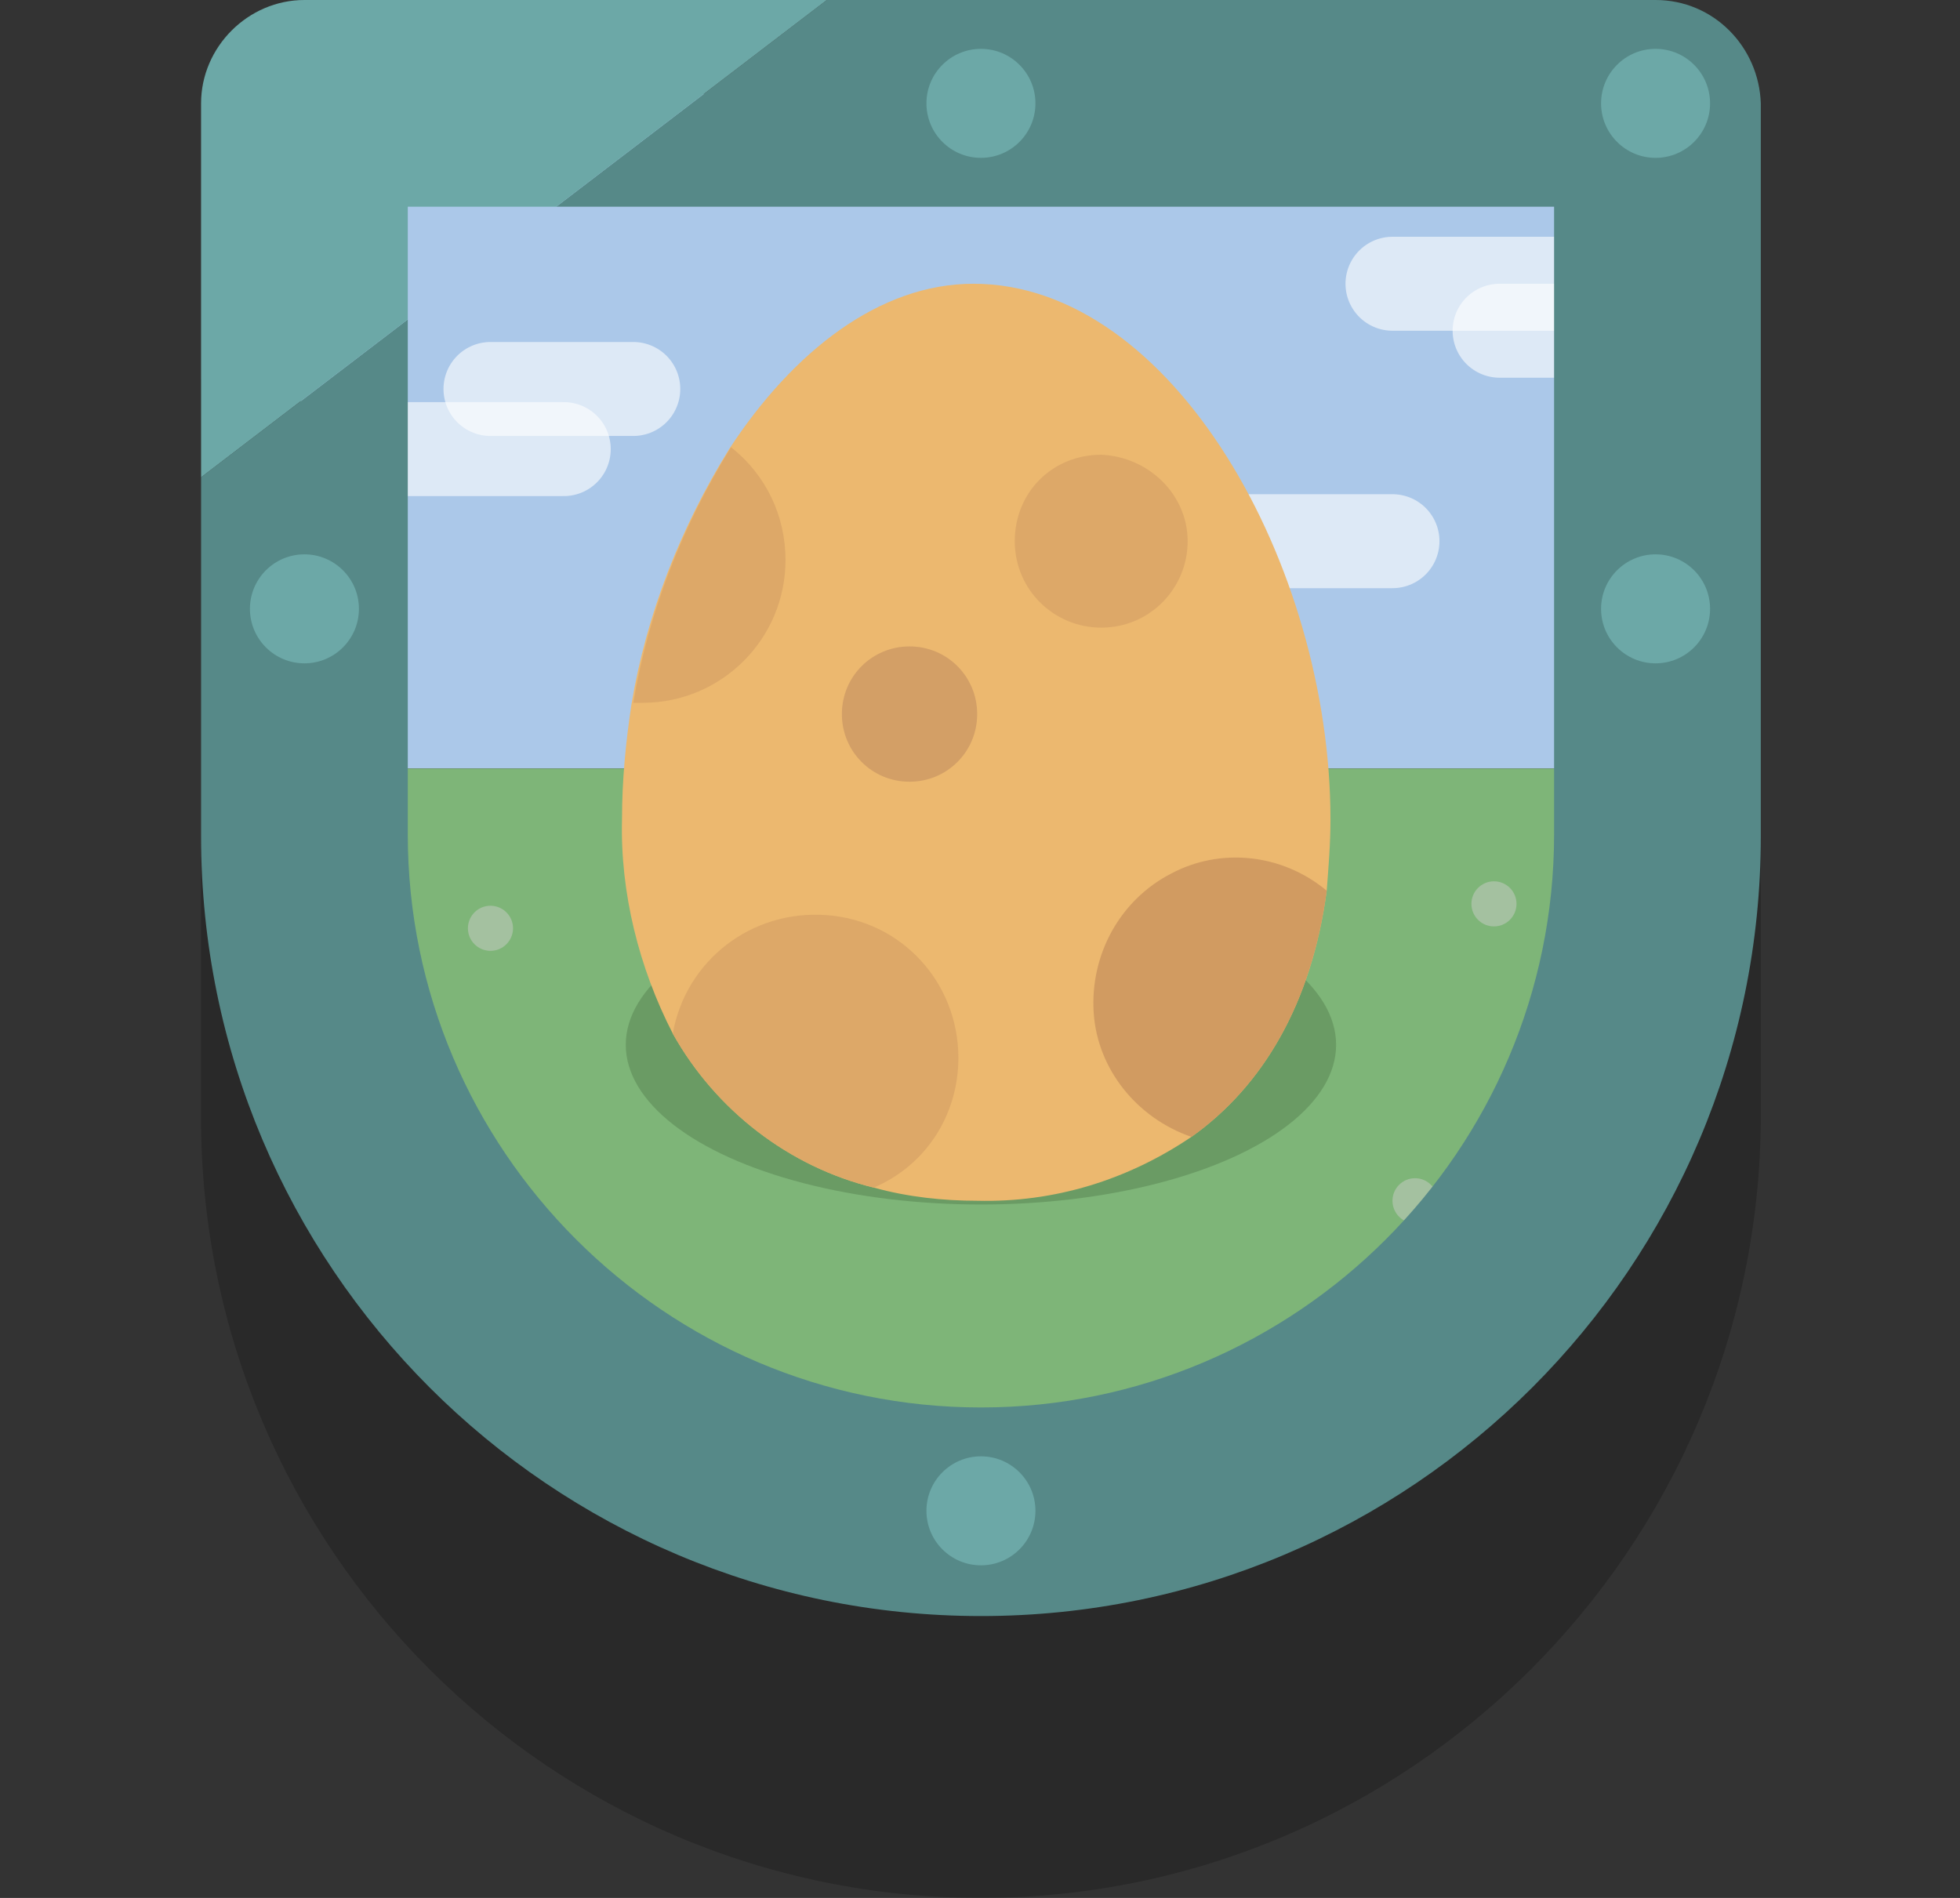
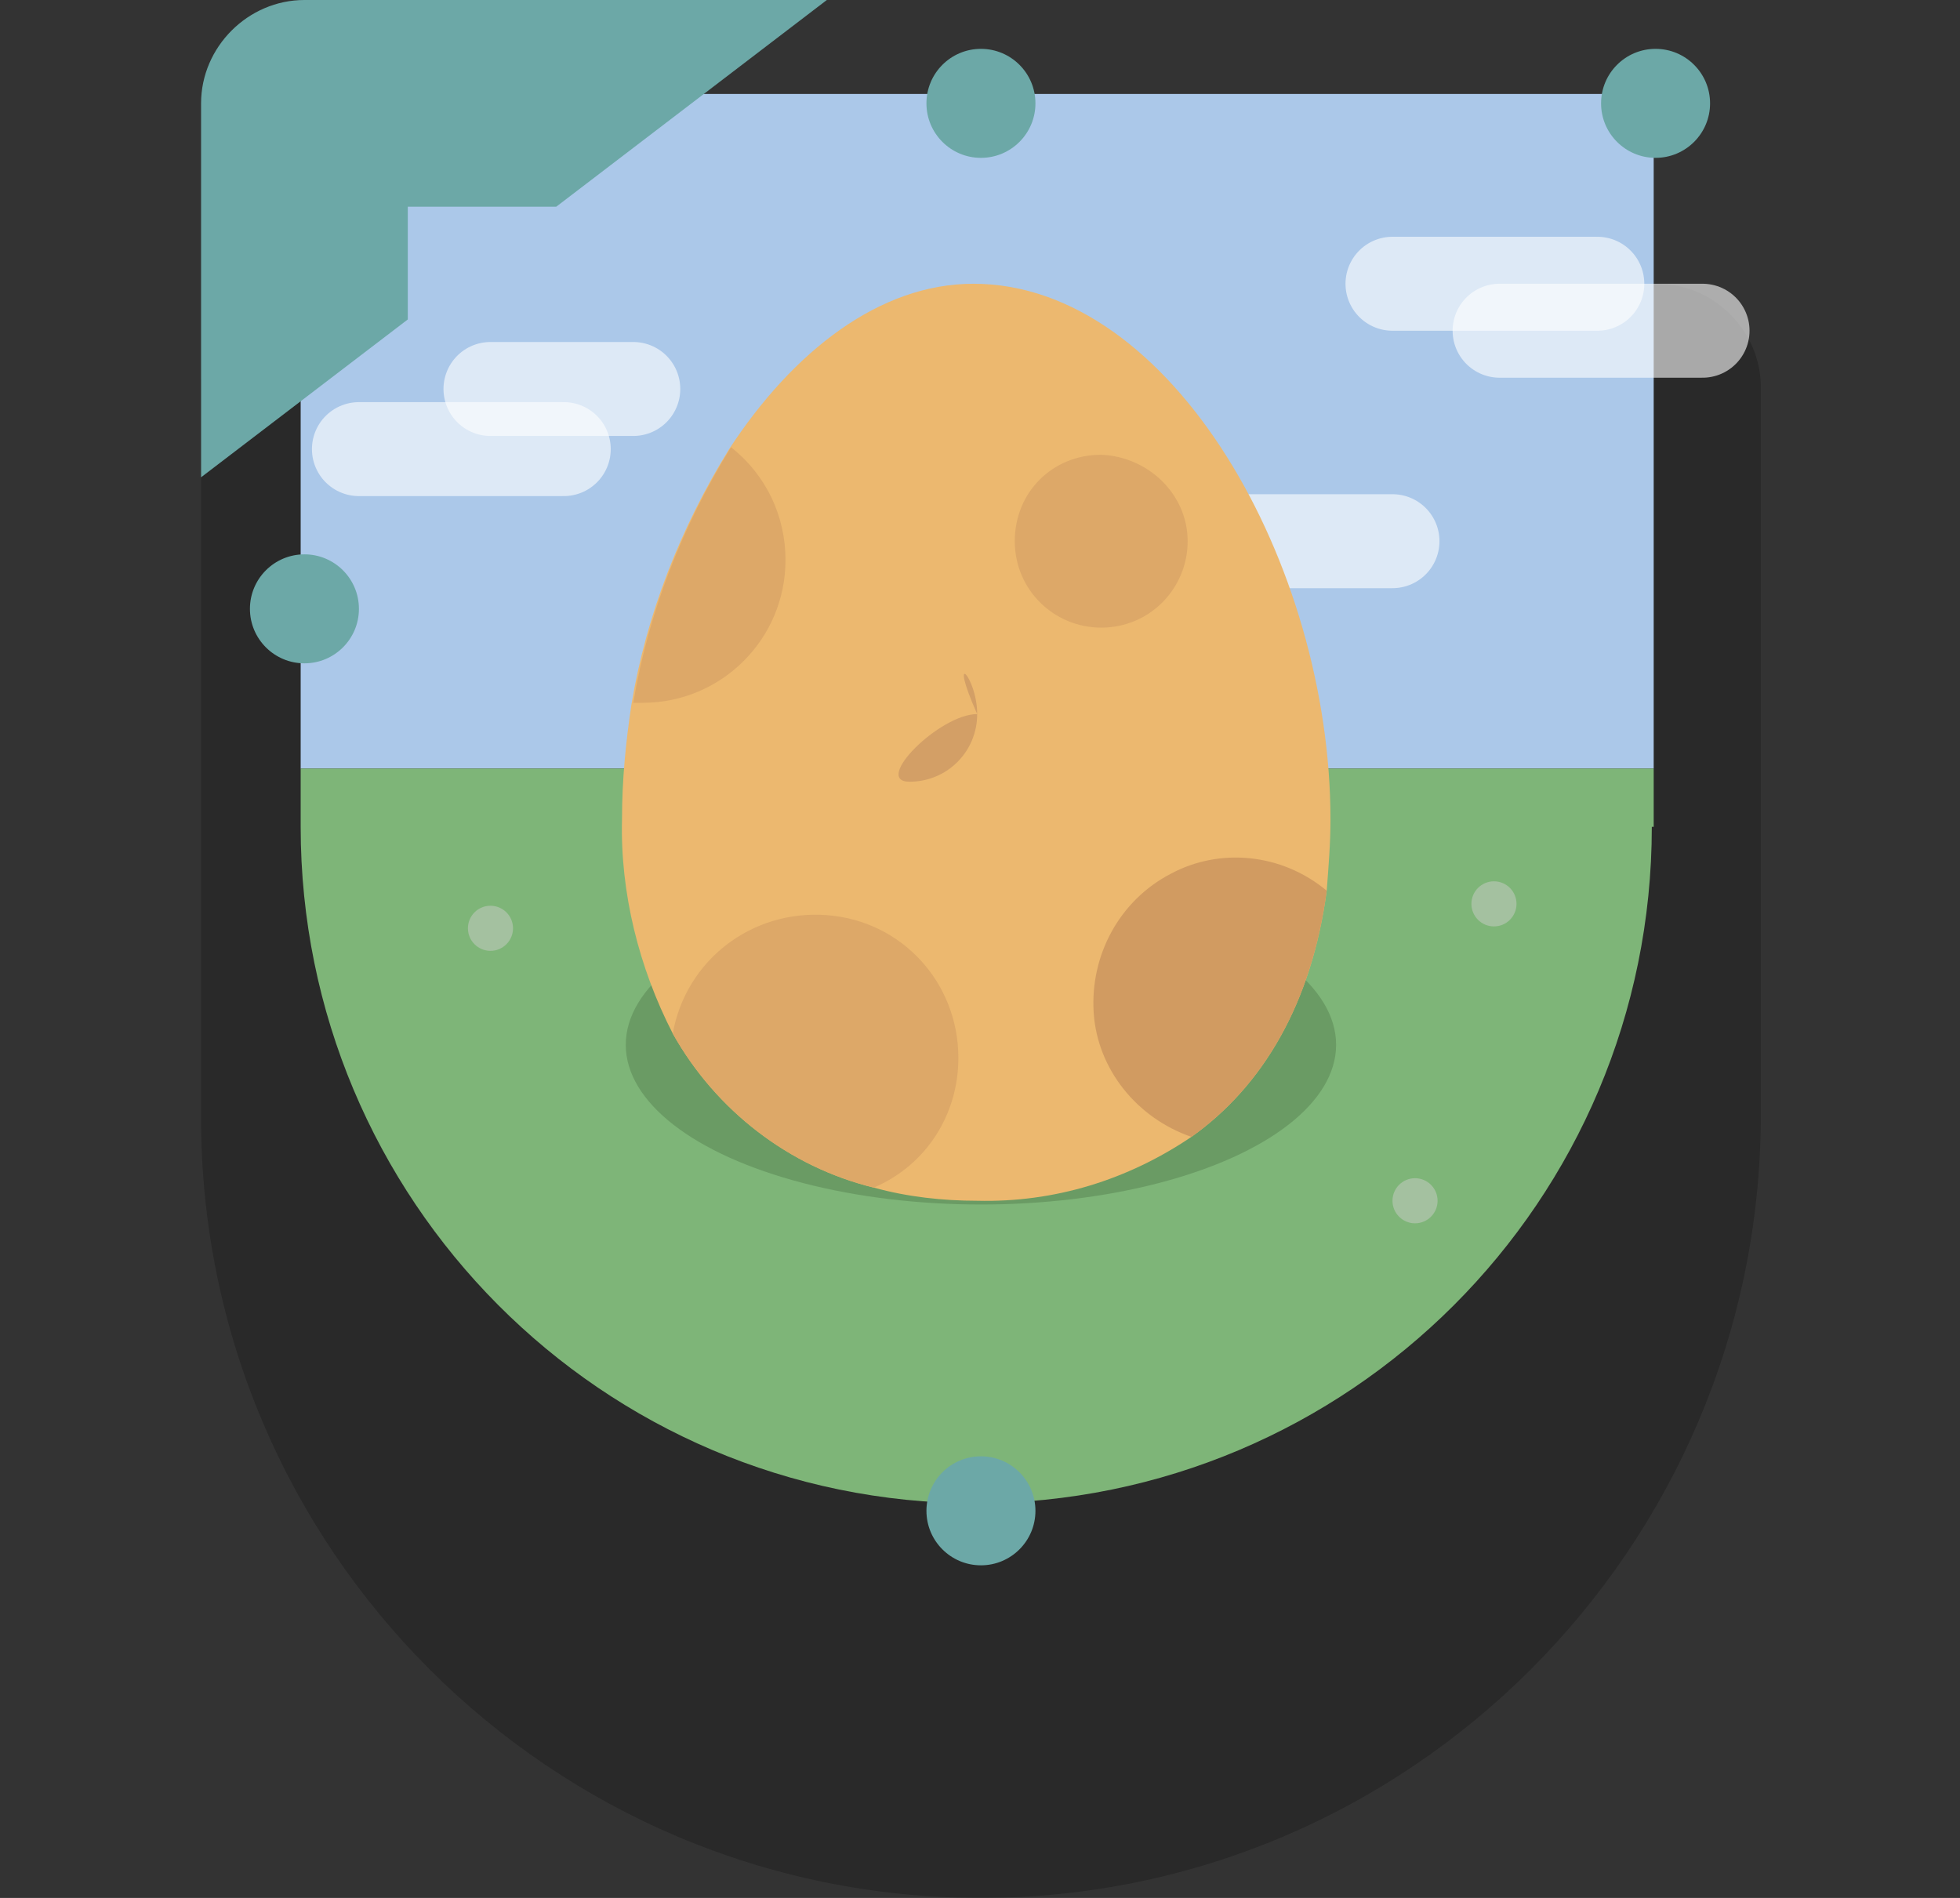
<svg xmlns="http://www.w3.org/2000/svg" version="1.1" id="Layer_1" x="0px" y="0px" viewBox="0 0 104.3 101" style="enable-background:new 0 0 104.3 101;" xml:space="preserve">
  <rect x="0" y="0" width="104.3" height="101" fill="#333333" stroke="none" />
  <style type="text/css">
	.st0{opacity:0.2;enable-background:new    ;}
	.st1{fill:#ABC8E9;}
	.st2{fill:#7EB578;}
	.st3{opacity:0.6;fill:none;stroke:#FFFFFF;stroke-width:5;stroke-linecap:round;stroke-miterlimit:10;}
	.st4{fill:#A4C1A0;}
	.st5{fill:#3F5A5A;}
	.st6{fill:#568988;}
	.st7{fill:#6CA8A7;}
	.st8{fill:#6A9B64;}
	.st9{fill:#ECB86F;}
	.st10{fill:#D19B61;}
	.st11{fill:#DDA868;}
	.st12{fill:#D39F66;}
</style>
  <path class="st0" d="M52.2,101c-22.9,0-41.5-18.6-41.5-41.5V20.6c0-3,2.5-5.5,5.5-5.5h72c3,0,5.5,2.5,5.5,5.5v38.9  C93.6,82.4,75,101,52.2,101z" />
  <g>
    <rect x="16" y="5" class="st1" width="72" height="35.9" />
    <path class="st2" d="M16,40.9V44c0,19.8,16,36,35.9,36c19.9,0,36-16.1,36-36H88v-3.1H16z" />
  </g>
  <line class="st3" x1="19.1" y1="23.9" x2="30" y2="23.9" />
  <line class="st3" x1="26.1" y1="20.7" x2="33.7" y2="20.7" />
  <line class="st3" x1="74.1" y1="15.1" x2="85" y2="15.1" />
  <line class="st3" x1="79.8" y1="17.6" x2="90.6" y2="17.6" />
  <line class="st3" x1="63.2" y1="28.8" x2="74.1" y2="28.8" />
  <circle class="st4" cx="75.3" cy="63.9" r="1.2" />
  <path class="st5" d="M12.1,40.9" />
  <g>
    <g>
      <g>
-         <path class="st6" d="M88.1,0H44L29.6,11h53.1v33.4c0,16.8-13.7,30.5-30.5,30.5S21.7,61.2,21.7,44.4V17l-11,8.4v19.1     C10.7,67.4,29.3,86,52.2,86s41.5-18.6,41.5-41.5v-39C93.6,2.5,91.2,0,88.1,0z" />
        <path class="st7" d="M21.7,11h7.9L44,0H16.2c-3,0-5.5,2.5-5.5,5.5v19.9l11-8.4V11z" />
      </g>
      <circle class="st7" cx="52.2" cy="5.5" r="2.9" />
      <circle class="st7" cx="52.2" cy="80.4" r="2.9" />
      <circle class="st7" cx="88.1" cy="5.5" r="2.9" />
-       <circle class="st7" cx="88.1" cy="32.4" r="2.9" />
      <circle class="st7" cx="16.2" cy="32.4" r="2.9" />
    </g>
  </g>
  <ellipse class="st8" cx="52.2" cy="55.6" rx="18.9" ry="8.5" />
  <g>
    <path class="st9" d="M70.8,43.6c0,1.3-0.1,2.5-0.2,3.8c-0.8,6-3.4,10.4-7.2,13.1C60,62.8,56.1,64,52,63.9c-1.8,0-3.7-0.2-5.5-0.7   c-4.5-1.1-8.4-4.1-10.7-8.2v0c-1.8-3.5-2.8-7.5-2.7-11.4c0-2.1,0.2-4.1,0.5-6.1c0.8-4.8,2.6-9.4,5.2-13.6c3.4-5.2,8-8.8,13-8.8   C62.4,15.1,70.8,30.1,70.8,43.6z" />
    <path class="st10" d="M70.6,47.4c-0.8,6-3.4,10.4-7.2,13.1c-2.9-1-5-3.6-5.2-6.6c-0.2-3.1,1.4-6,4.1-7.4   C64.9,45.1,68.2,45.4,70.6,47.4z" />
    <path class="st11" d="M41.8,29.8c0,4.2-3.4,7.6-7.6,7.6c-0.2,0-0.3,0-0.5,0c0.8-4.8,2.6-9.4,5.2-13.6   C40.8,25.3,41.8,27.5,41.8,29.8z" />
    <g>
      <path class="st11" d="M63.2,28.8c0,2.5-2,4.6-4.6,4.6c-2.5,0-4.6-2-4.6-4.6s2-4.6,4.6-4.6C61.1,24.3,63.2,26.3,63.2,28.8z" />
-       <path class="st12" d="M52,38c0,2-1.6,3.6-3.6,3.6c-2,0-3.6-1.6-3.6-3.6s1.6-3.6,3.6-3.6C50.4,34.4,52,36,52,38z" />
+       <path class="st12" d="M52,38c0,2-1.6,3.6-3.6,3.6s1.6-3.6,3.6-3.6C50.4,34.4,52,36,52,38z" />
      <path class="st11" d="M51,56.3c0,3-1.7,5.7-4.5,6.9c-4.5-1.1-8.4-4.1-10.7-8.2v0c0.7-3.9,4.2-6.6,8.2-6.3C48,49,51,52.3,51,56.3z" />
    </g>
  </g>
  <circle class="st4" cx="26.1" cy="49.4" r="1.2" />
  <circle class="st4" cx="79.5" cy="48.1" r="1.2" />
</svg>